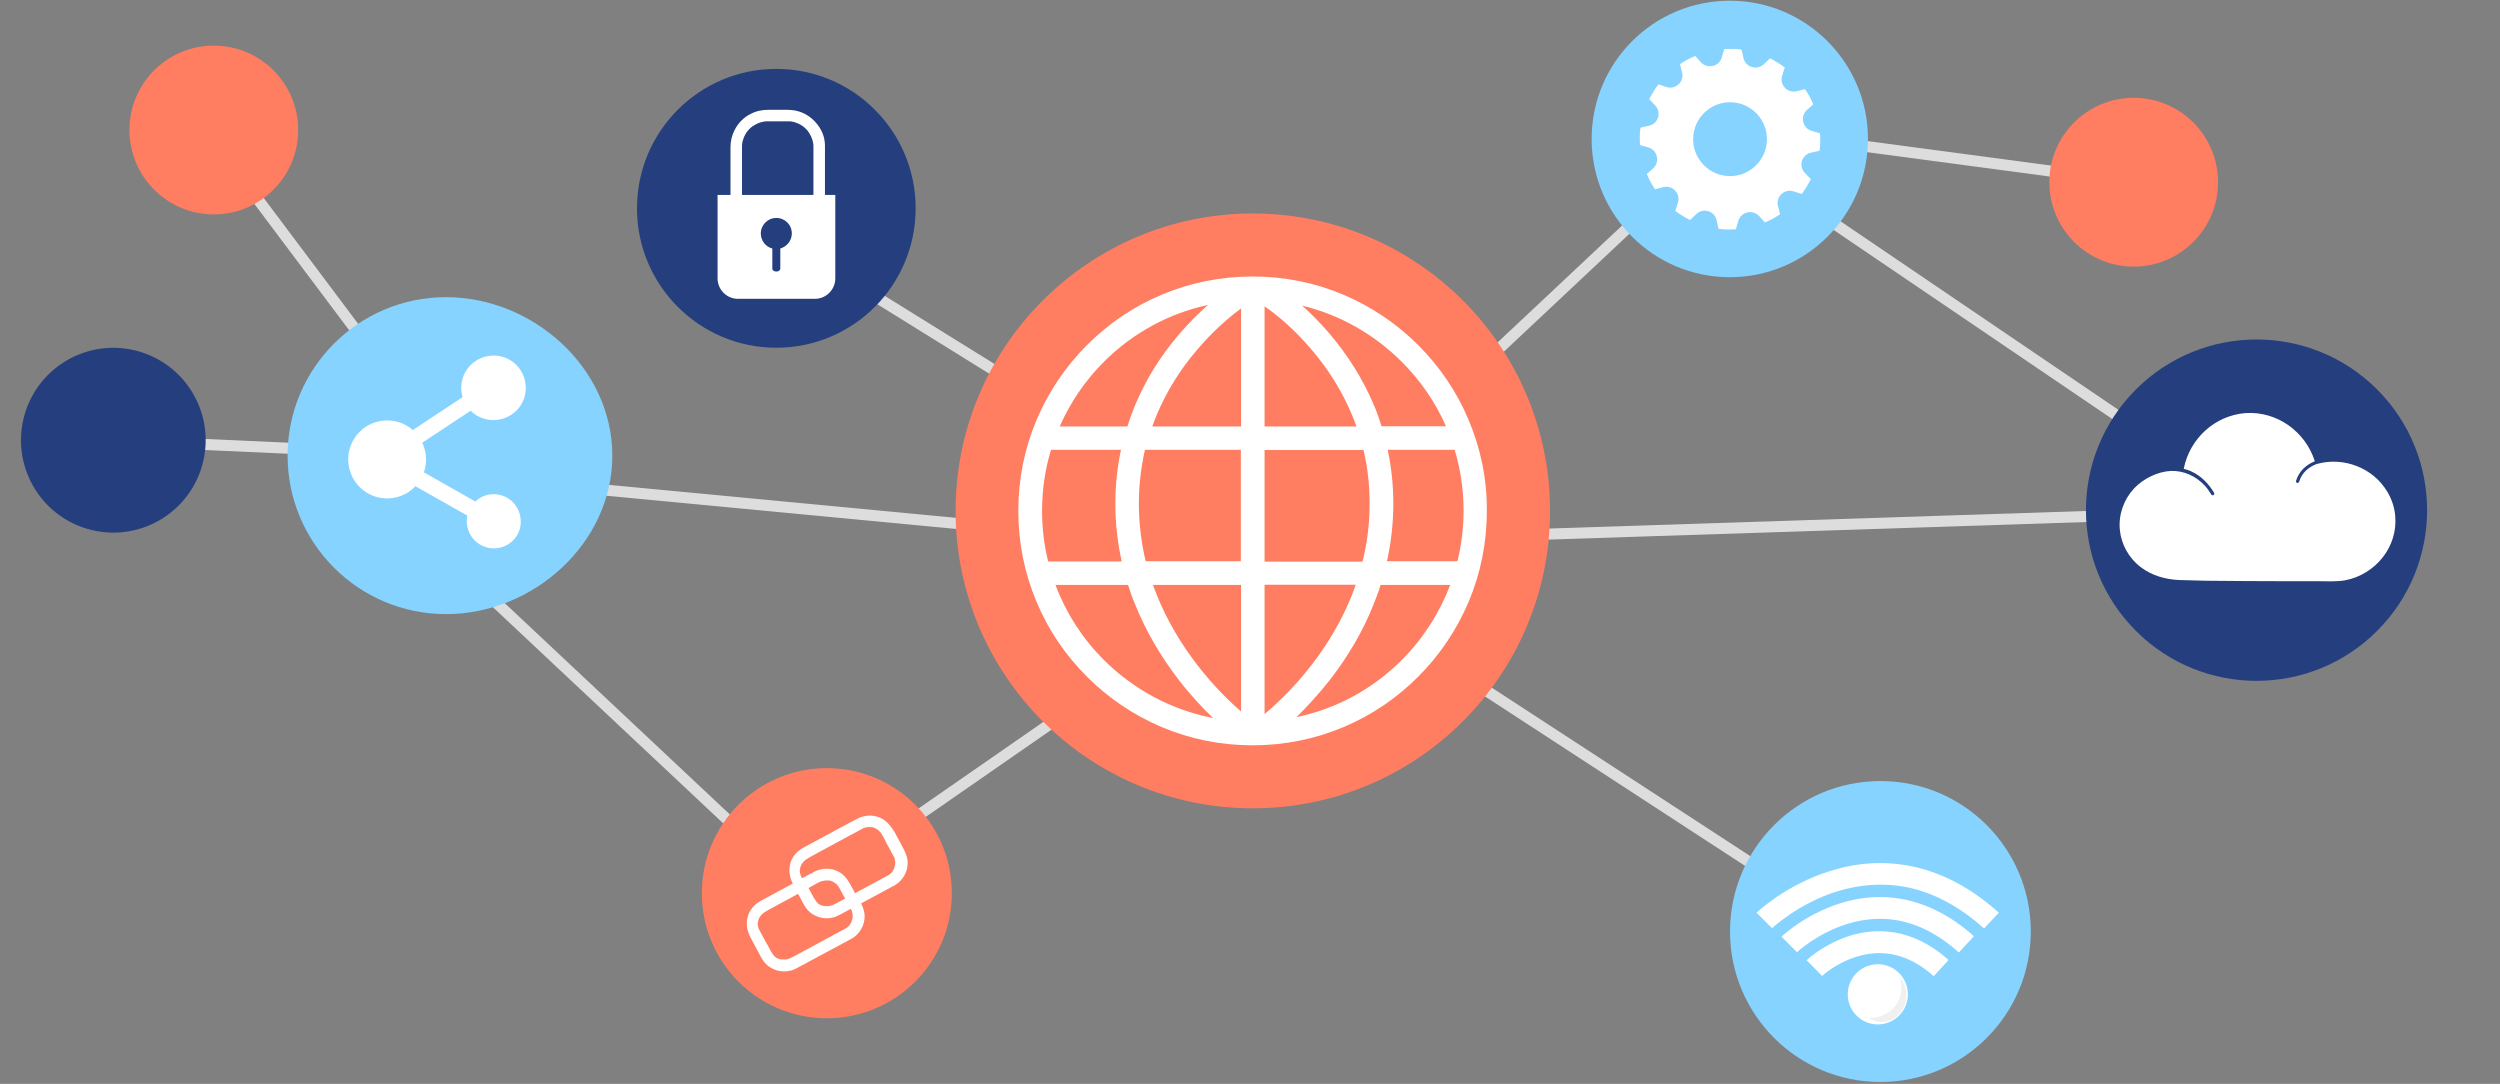
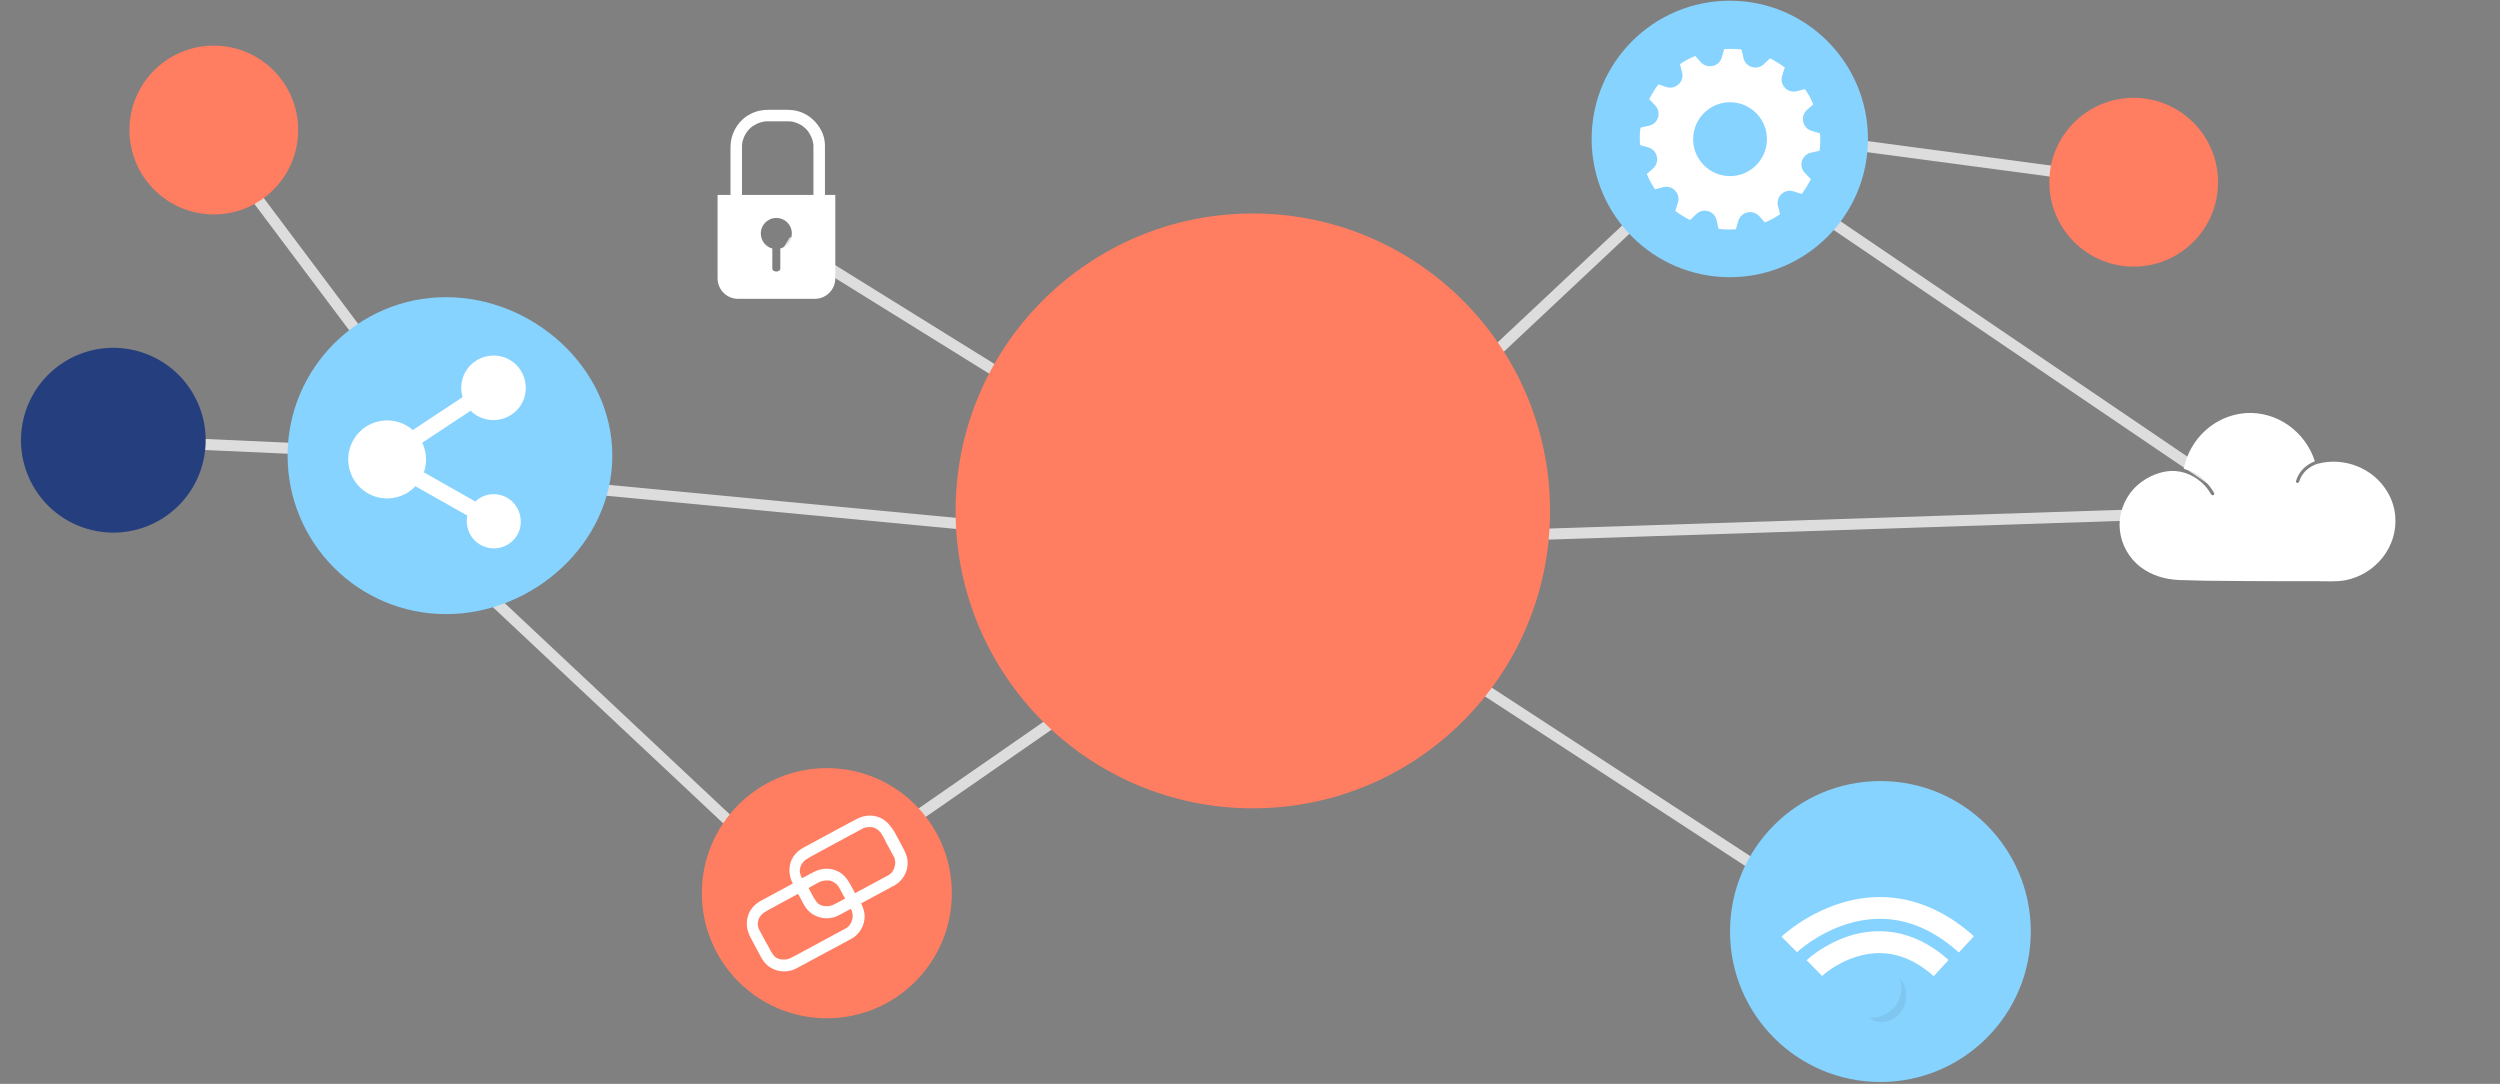
<svg xmlns="http://www.w3.org/2000/svg" width="775" height="336" viewBox="0 0 775 336" fill="none">
  <rect x="0" y="0" width="775" height="336" fill="#808080" stroke="none" />
  <path d="M35.229 134.783L35.073 138.205L139.346 142.947L139.502 139.525L35.229 134.783Z" fill="#DDDDDD" />
  <path d="M65.128 39.217L62.391 41.274L138.135 142.225L140.872 140.169L65.128 39.217Z" fill="#DDDDDD" />
  <path d="M445.625 210.492L446.062 202.62L449.485 202.475L450.359 207.868L451.962 207.066L450.724 213.772L447.227 214.428L445.625 210.492Z" fill="#EAC5B0" />
  <path d="M536.528 38.092L536.076 41.487L661.266 58.182L661.719 54.787L536.528 38.092Z" fill="#DDDDDD" />
  <path d="M119.567 152.339L117.225 154.837L248.593 278.142L250.935 275.644L119.567 152.339Z" fill="#DDDDDD" />
  <path d="M538.337 46.735L536.416 49.57L698.531 159.558L700.452 156.723L538.337 46.735Z" fill="#DDDDDD" />
  <path d="M399.788 170.829L248.807 275.549L250.757 278.365L401.739 173.645L399.788 170.829Z" fill="#DDDDDD" />
  <path d="M244.889 73.48L243.085 76.391L399.811 173.665L401.615 170.754L244.889 73.48Z" fill="#DDDDDD" />
  <path d="M109.443 142.787L109.119 146.198L400.612 173.877L400.935 170.467L109.443 142.787Z" fill="#DDDDDD" />
  <path d="M536.213 38.578L395.249 170.946L397.592 173.444L538.556 41.075L536.213 38.578Z" fill="#DDDDDD" />
  <path d="M397.291 170.717L395.423 173.588L581.957 295.135L583.825 292.265L397.291 170.717Z" fill="#DDDDDD" />
  <path d="M706.2 156.461L400.724 166.436L400.835 169.86L706.312 159.885L706.2 156.461Z" fill="#DDDDDD" />
  <path d="M388.374 250.579C439.262 250.579 480.514 209.3 480.514 158.379C480.514 107.459 439.262 66.18 388.374 66.18C337.486 66.18 296.233 107.459 296.233 158.379C296.233 209.3 337.486 250.579 388.374 250.579Z" fill="#FF7D61" />
-   <path d="M240.658 107.797C264.513 107.797 283.851 88.446 283.851 64.576C283.851 40.706 264.513 21.355 240.658 21.355C216.803 21.355 197.465 40.706 197.465 64.576C197.465 88.446 216.803 107.797 240.658 107.797Z" fill="#253E7D" />
  <path d="M89.154 141.251C89.154 114.138 111.151 92.127 138.247 92.127C165.343 92.127 189.817 114.138 189.817 141.251C189.817 168.364 165.343 190.376 138.247 190.376C111.151 190.376 89.154 168.364 89.154 141.251Z" fill="#87D3FF" />
  <path d="M256.318 315.665C277.719 315.665 295.068 298.305 295.068 276.89C295.068 255.475 277.719 238.115 256.318 238.115C234.917 238.115 217.568 255.475 217.568 276.89C217.568 298.305 234.917 315.665 256.318 315.665Z" fill="#FF7D61" />
  <path d="M536.236 85.931C559.89 85.931 579.065 66.744 579.065 43.075C579.065 19.406 559.89 0.219 536.236 0.219C512.582 0.219 493.407 19.406 493.407 43.075C493.407 66.744 512.582 85.931 536.236 85.931Z" fill="#87D3FF" />
  <path d="M582.925 335.417C608.671 335.417 629.542 314.533 629.542 288.771C629.542 263.008 608.671 242.124 582.925 242.124C557.18 242.124 536.309 263.008 536.309 288.771C536.309 314.533 557.18 335.417 582.925 335.417Z" fill="#87D3FF" />
-   <path d="M736.915 195.569C757.566 174.905 757.566 141.401 736.915 120.737C716.264 100.073 682.782 100.073 662.131 120.737C641.48 141.401 641.48 174.905 662.131 195.569C682.782 216.233 716.264 216.233 736.915 195.569Z" fill="#253E7D" />
  <path d="M661.445 82.652C675.887 82.652 687.594 70.937 687.594 56.486C687.594 42.035 675.887 30.32 661.445 30.32C647.003 30.32 635.296 42.035 635.296 56.486C635.296 70.937 647.003 82.652 661.445 82.652Z" fill="#FF7D61" />
  <path d="M66.283 66.471C80.724 66.471 92.432 54.756 92.432 40.305C92.432 25.854 80.724 14.14 66.283 14.14C51.841 14.14 40.134 25.854 40.134 40.305C40.134 54.756 51.841 66.471 66.283 66.471Z" fill="#FF7D61" />
  <path d="M62.987 143.048C66.62 127.653 57.093 112.225 41.707 108.59C26.321 104.954 10.903 114.488 7.271 129.884C3.638 145.279 13.165 160.707 28.551 164.342C43.936 167.977 59.354 158.444 62.987 143.048Z" fill="#253E7D" />
-   <path d="M455.24 130.1C451.598 121.426 446.354 113.701 439.652 106.995C432.951 100.29 425.231 95.115 416.563 91.398C407.604 87.608 398.135 85.713 388.301 85.713C378.468 85.713 368.999 87.608 360.04 91.398C351.372 95.042 343.652 100.29 336.95 106.995C330.249 113.701 325.078 121.426 321.363 130.1C317.575 139.065 315.682 148.54 315.682 158.379C315.682 168.219 317.575 177.694 321.363 186.659C325.005 195.332 330.249 203.058 336.95 209.763C343.652 216.469 351.372 221.643 360.04 225.361C368.999 229.151 378.468 231.046 388.301 231.046C398.135 231.046 407.604 229.151 416.563 225.361C425.231 221.716 432.951 216.469 439.652 209.763C446.354 203.058 451.525 195.332 455.24 186.659C459.028 177.694 460.921 168.219 460.921 158.379C460.994 148.54 459.028 139.065 455.24 130.1ZM353.048 156.12C353.048 150.435 353.703 144.895 354.942 139.429H384.66V173.977H355.16C353.776 168.146 353.048 162.169 353.048 156.12ZM406.584 108.38C411.828 114.502 415.98 121.208 418.966 128.278C419.549 129.59 420.059 130.901 420.496 132.213H392.016V94.969C395.44 97.302 401.048 101.82 406.584 108.38ZM384.732 95.625V132.213H357.2C357.637 130.974 358.146 129.662 358.656 128.423C361.643 121.426 365.722 114.721 370.966 108.599C376.065 102.549 381.236 98.176 384.732 95.625ZM384.732 181.338V220.55C381.236 217.562 376.21 212.678 371.257 206.265C366.013 199.486 361.788 192.271 358.729 184.764C358.292 183.597 357.855 182.431 357.418 181.338H384.732ZM392.016 221.352V181.265H420.278C419.913 182.358 419.476 183.452 419.039 184.618C416.053 192.052 411.901 199.268 406.657 206.046C401.121 213.262 395.512 218.436 392.016 221.352ZM392.016 174.049V139.502H422.681C423.992 144.895 424.575 150.435 424.575 156.193C424.575 162.242 423.847 168.219 422.39 174.122H392.016V174.049ZM430.184 139.429H450.942C452.763 145.478 453.71 151.82 453.71 158.306C453.71 163.627 453.055 168.875 451.816 173.977H429.965C431.276 168.073 431.932 162.096 431.932 156.047C431.932 150.435 431.349 144.895 430.184 139.429ZM434.554 112.17C440.381 118.001 445.043 124.779 448.247 132.141H428.29C427.561 129.808 426.76 127.549 425.813 125.362C422.535 117.636 417.947 110.275 412.265 103.57C409.279 100.071 406.365 97.156 403.67 94.751C415.179 97.52 425.886 103.497 434.554 112.17ZM342.195 112.17C351.154 103.205 362.371 97.156 374.462 94.532C371.694 97.01 368.635 99.998 365.503 103.642C359.749 110.348 355.233 117.636 351.955 125.435C351.008 127.695 350.207 129.954 349.479 132.213H328.501C331.779 124.779 336.368 118.001 342.195 112.17ZM325.806 139.429H347.512C346.347 144.823 345.764 150.435 345.764 156.12C345.764 162.169 346.419 168.146 347.731 174.049H324.932C323.694 169.02 323.038 163.773 323.038 158.379C323.038 151.892 323.985 145.478 325.806 139.429ZM342.195 204.588C335.494 197.883 330.468 190.011 327.19 181.338H349.697C350.353 183.452 351.081 185.492 351.955 187.533C355.233 195.623 359.749 203.422 365.43 210.783C369.145 215.594 372.86 219.53 376.065 222.591C363.318 220.113 351.591 213.918 342.195 204.588ZM434.554 204.588C425.449 213.699 414.232 219.748 401.922 222.299C405.054 219.238 408.623 215.375 412.265 210.783C417.947 203.422 422.535 195.623 425.74 187.533C426.542 185.492 427.343 183.452 427.998 181.338H449.559C446.281 189.938 441.255 197.883 434.554 204.588Z" fill="white" />
  <path d="M740.038 152.403C735.667 145.041 726.563 141.543 718.332 143.802C718.332 143.802 718.332 143.802 718.259 143.802C715.71 144.75 713.597 146.499 712.723 149.341C712.505 149.997 711.558 149.706 711.776 149.05C712.723 145.989 714.981 144.021 717.603 143C714.69 133.817 705.876 127.403 696.116 128.059C686.574 128.788 678.781 136.003 676.96 145.333C677.761 145.551 678.562 145.77 679.29 146.134C682.35 147.519 684.68 149.924 686.356 152.767C686.72 153.35 685.846 153.86 685.482 153.277C684.899 152.33 684.316 151.455 683.588 150.653C680.893 147.665 677.032 145.843 672.954 145.989C668.802 146.207 664.431 148.394 661.591 151.382C658.386 154.808 656.711 159.472 657.148 164.21C657.585 168.802 659.988 173.102 663.703 175.872C667.126 178.423 671.133 179.589 675.43 179.807C678.198 179.88 681.039 179.953 683.806 180.026C691.819 180.099 699.831 180.172 707.77 180.172C711.267 180.172 714.763 180.172 718.332 180.172C721.245 180.172 724.232 180.39 727.072 179.88C736.396 178.058 743.388 169.531 742.514 159.91C742.296 157.286 741.422 154.662 740.038 152.403Z" fill="white" />
  <path d="M156.165 153.787C153.033 152.548 149.61 153.277 147.352 155.464L131.4 146.426C132.493 143.292 132.202 140.012 130.891 137.242L145.895 127.33C146.842 128.278 147.935 129.007 149.246 129.517C154.345 131.557 160.244 129.079 162.284 123.977C164.323 118.875 161.847 112.972 156.748 110.931C151.649 108.89 145.75 111.368 143.71 116.47C142.836 118.657 142.763 120.989 143.419 123.103L127.977 133.307C126.957 132.432 125.792 131.703 124.554 131.193C118.362 128.715 111.297 131.703 108.821 137.898C106.344 144.094 109.33 151.164 115.522 153.642C120.256 155.537 125.501 154.225 128.778 150.726L144.876 159.837C144.074 163.773 146.114 167.854 149.974 169.385C154.272 171.134 159.152 169.02 160.9 164.72C162.502 160.42 160.463 155.537 156.165 153.787Z" fill="white" />
-   <path d="M591.199 310.389C592.382 305.374 589.279 300.35 584.268 299.165C579.257 297.981 574.235 301.087 573.052 306.101C571.868 311.115 574.972 316.14 579.983 317.324C584.994 318.508 590.015 315.403 591.199 310.389Z" fill="white" />
  <path opacity="0.06" d="M588.971 303.202C589.335 304.368 589.481 305.68 589.408 306.919C589.262 308.887 588.534 310.782 587.223 312.239C585.839 313.77 584.091 314.79 582.27 315.228C581.323 315.446 580.376 315.519 579.429 315.519H579.356C579.793 315.884 580.303 316.175 580.886 316.394C584.528 317.852 588.825 315.738 590.428 311.656C591.52 308.522 590.865 305.242 588.971 303.202Z" fill="black" />
  <path d="M599.46 302.619C592.031 295.986 584.018 293.945 575.569 296.569C569.087 298.537 564.862 302.546 564.862 302.546L560.055 297.662C560.273 297.444 565.518 292.561 573.457 290.082C580.959 287.75 592.395 287.167 604.049 297.59L599.46 302.619Z" fill="white" />
  <path d="M607.254 295.257C601.281 289.864 594.944 286.584 588.461 285.345C583.29 284.397 577.973 284.762 572.583 286.438C563.259 289.354 557.141 295.111 557.068 295.184L552.261 290.374C552.552 290.082 559.617 283.45 570.47 280.024C576.953 277.983 583.436 277.546 589.7 278.712C597.493 280.17 604.996 284.033 611.915 290.228L607.254 295.257Z" fill="white" />
-   <path d="M615.048 287.823C607.327 280.899 599.096 276.526 590.574 274.922C583.8 273.683 576.88 274.121 569.815 276.234C557.578 279.951 549.42 287.677 549.347 287.75L544.54 282.94C544.904 282.575 553.791 274.193 567.484 269.966C575.642 267.415 583.727 266.905 591.666 268.363C601.5 270.185 610.896 275.068 619.636 282.94L615.048 287.823Z" fill="white" />
  <path d="M273.799 254.004C271.396 252.474 268.337 252.474 265.787 253.786C265.205 254.077 264.695 254.369 264.112 254.66C261.198 256.191 258.285 257.794 255.444 259.325C253.259 260.491 251.074 261.657 248.962 262.823C246.995 263.917 245.465 265.666 244.955 267.852C244.446 269.966 244.81 272.007 245.757 273.902C244.591 274.558 243.426 275.141 242.26 275.797C240.075 276.963 237.89 278.129 235.778 279.295C233.811 280.389 232.282 282.138 231.772 284.324C231.189 286.511 231.626 288.625 232.646 290.593C233.374 291.977 234.175 293.435 234.904 294.82C235.559 296.059 236.215 297.444 237.162 298.537C239.056 300.651 242.115 301.598 244.883 300.942C245.975 300.724 246.849 300.213 247.796 299.703C252.968 296.934 258.212 294.091 263.384 291.321C263.529 291.249 263.675 291.176 263.821 291.103C266.37 289.718 268.045 287.021 268.045 284.033C268.045 282.575 267.535 281.336 266.953 280.024C267.171 279.878 267.39 279.806 267.681 279.66C270.667 278.056 273.654 276.453 276.713 274.777C276.859 274.704 277.004 274.631 277.15 274.558C279.699 273.173 281.375 270.476 281.375 267.488C281.375 265.666 280.646 264.135 279.772 262.532C278.971 261.001 278.17 259.544 277.369 258.013C276.349 256.482 275.402 255.025 273.799 254.004ZM267.972 256.701C267.972 256.701 267.9 256.701 267.972 256.701V256.701ZM254.789 273.173C254.861 273.173 254.861 273.173 254.789 273.173C255.007 273.1 255.226 273.027 255.444 273.027C255.517 273.027 255.663 273.027 255.736 272.954H255.808H255.881C256.173 272.954 256.391 272.954 256.682 272.954H256.974C257.047 272.954 257.119 272.954 257.119 272.954C257.484 273.027 257.775 273.1 258.066 273.246C258.066 273.246 258.139 273.246 258.139 273.319C258.285 273.392 258.431 273.465 258.576 273.537C258.649 273.61 259.159 273.975 259.013 273.829C259.232 273.975 259.377 274.193 259.523 274.339C259.596 274.412 259.669 274.485 259.742 274.558C259.742 274.558 259.887 274.777 259.96 274.849C260.543 275.797 261.053 276.89 261.635 277.911C261.781 278.129 261.854 278.348 262 278.567C261.927 278.639 261.781 278.712 261.708 278.712C261.635 278.712 261.563 278.785 261.563 278.785C260.616 279.295 259.742 279.806 258.795 280.243C258.649 280.316 258.503 280.389 258.358 280.462C258.212 280.534 257.994 280.607 257.848 280.68C257.921 280.607 257.411 280.826 257.265 280.826C257.119 280.899 256.974 280.899 256.828 280.899H256.755C256.391 280.899 256.1 280.899 255.736 280.899C255.736 280.899 255.663 280.899 255.59 280.899C255.444 280.899 255.371 280.826 255.226 280.826C255.007 280.753 254.716 280.68 254.497 280.607H254.424C254.424 280.607 254.352 280.607 254.352 280.534C254.279 280.462 254.133 280.462 254.06 280.389C253.915 280.316 253.769 280.243 253.696 280.17C253.623 280.097 253.55 280.097 253.55 280.024C253.332 279.806 253.113 279.587 252.968 279.368C252.968 279.295 252.895 279.295 252.895 279.223C252.895 279.223 252.749 279.004 252.676 278.931C252.603 278.785 252.531 278.639 252.385 278.494C251.802 277.4 251.22 276.38 250.637 275.287C251.584 274.777 252.458 274.266 253.405 273.756C253.696 273.61 253.915 273.465 254.206 273.319C254.279 273.319 254.279 273.246 254.352 273.246C254.424 273.319 254.643 273.246 254.789 273.173ZM254.716 273.246C254.716 273.246 254.643 273.246 254.716 273.246V273.246ZM263.748 281.773C263.821 281.846 263.821 281.919 263.893 281.992C263.966 282.138 264.039 282.284 264.112 282.429C264.112 282.429 264.112 282.429 264.112 282.502C264.185 282.867 264.258 283.158 264.33 283.523C264.33 283.523 264.33 283.596 264.33 283.669C264.33 283.814 264.33 283.887 264.33 284.033C264.33 284.252 264.33 284.47 264.258 284.689L264.185 284.98C264.185 285.053 264.112 285.199 264.112 285.272C264.039 285.418 264.039 285.564 263.966 285.709C263.966 285.782 263.893 285.855 263.893 285.855C263.893 285.855 263.893 285.855 263.893 285.928C263.748 286.147 263.602 286.438 263.456 286.657C263.456 286.73 263.384 286.73 263.384 286.803L263.165 287.021C262.947 287.24 262.801 287.386 262.582 287.531L262.51 287.604C262.51 287.604 262.437 287.604 262.437 287.677C262.291 287.75 262.145 287.823 262 287.896C257.411 290.374 252.822 292.852 248.233 295.33C247.286 295.84 246.412 296.351 245.465 296.788C245.32 296.861 245.174 296.934 245.028 297.006C244.883 297.079 244.664 297.152 244.518 297.225C244.591 297.152 244.081 297.371 243.936 297.371C243.79 297.444 243.644 297.444 243.499 297.444H243.426C243.062 297.444 242.77 297.444 242.406 297.444C242.406 297.444 242.333 297.444 242.26 297.444C242.115 297.444 242.042 297.371 241.896 297.371C241.678 297.298 241.386 297.225 241.168 297.152H241.095C241.095 297.152 241.022 297.152 241.022 297.079C240.949 297.006 240.804 297.006 240.731 296.934C240.585 296.861 240.439 296.788 240.367 296.715C240.294 296.642 240.221 296.642 240.221 296.569C240.002 296.35 239.784 296.132 239.638 295.913C239.638 295.84 239.565 295.84 239.565 295.767C239.565 295.767 239.42 295.549 239.347 295.476C239.274 295.33 239.201 295.184 239.056 295.039C238.4 293.8 237.744 292.56 237.016 291.321C236.506 290.301 235.924 289.354 235.414 288.333C235.341 288.26 235.341 288.114 235.268 288.042C235.268 288.042 235.268 287.969 235.195 287.969V287.896C235.122 287.604 235.049 287.386 234.977 287.094C234.977 287.021 234.904 286.73 234.904 286.803C234.904 286.73 234.904 286.657 234.904 286.584C234.904 286.438 234.904 286.292 234.904 286.219C234.904 286.147 234.977 285.782 234.977 285.782C235.049 285.564 235.049 285.345 235.122 285.126C235.195 284.98 235.195 284.908 235.268 284.762C235.268 284.762 235.341 284.689 235.341 284.616C235.414 284.397 235.559 284.179 235.705 284.033C235.778 283.96 235.851 283.814 235.924 283.741C235.924 283.741 236.142 283.523 236.215 283.45C236.433 283.231 236.579 283.085 236.798 282.94L236.87 282.867C237.016 282.794 237.162 282.721 237.307 282.648L237.38 282.575C237.599 282.429 237.89 282.284 238.109 282.138C239.201 281.555 240.221 280.972 241.314 280.389C243.353 279.295 245.32 278.202 247.359 277.109C247.359 277.109 247.359 277.182 247.432 277.182L247.578 277.4C247.723 277.692 247.942 278.056 248.088 278.348C248.743 279.587 249.399 280.972 250.346 282.065C252.239 284.179 255.299 285.126 258.066 284.47C259.159 284.252 260.033 283.741 260.98 283.231C261.781 282.794 262.582 282.357 263.384 281.919C263.529 281.919 263.602 281.846 263.748 281.773ZM274.892 261.511C275.548 262.75 276.276 264.062 276.932 265.301C277.004 265.374 277.004 265.447 277.077 265.52C277.15 265.666 277.223 265.812 277.296 265.957C277.296 265.957 277.296 265.957 277.296 266.03C277.369 266.395 277.441 266.686 277.514 267.051C277.514 267.051 277.514 267.124 277.514 267.196C277.514 267.342 277.514 267.415 277.514 267.561C277.514 267.78 277.514 267.998 277.441 268.217L277.369 268.508C277.369 268.581 277.296 268.727 277.296 268.8C277.223 268.946 277.223 269.091 277.15 269.237C277.15 269.31 277.077 269.383 277.077 269.383C277.077 269.383 277.077 269.383 277.077 269.456C276.932 269.675 276.786 269.966 276.64 270.185C276.64 270.258 276.567 270.258 276.567 270.331L276.349 270.549C276.13 270.768 275.985 270.914 275.766 271.059L275.693 271.132C275.693 271.132 275.62 271.132 275.62 271.205C275.475 271.278 275.329 271.351 275.183 271.424C272.051 273.1 268.919 274.849 265.714 276.526C265.496 276.672 265.277 276.744 265.059 276.89C264.622 276.088 264.258 275.36 263.821 274.558C262.947 272.954 262 271.497 260.397 270.476C257.994 268.946 254.934 268.946 252.385 270.258C251.802 270.549 251.292 270.841 250.71 271.132C250.054 271.497 249.399 271.861 248.67 272.226C248.597 272.08 248.525 272.007 248.452 271.861C248.379 271.788 248.379 271.642 248.306 271.57C248.306 271.57 248.306 271.497 248.233 271.497V271.424C248.16 271.132 248.088 270.914 248.015 270.622C248.015 270.549 247.942 270.258 247.942 270.331C247.942 270.258 247.942 270.185 247.942 270.112C247.942 269.966 247.942 269.82 247.942 269.747C247.942 269.675 248.015 269.31 248.015 269.31C248.088 269.091 248.088 268.873 248.16 268.654C248.233 268.508 248.233 268.436 248.306 268.29C248.306 268.29 248.379 268.217 248.379 268.144C248.452 267.925 248.597 267.707 248.743 267.561C248.816 267.488 248.889 267.342 248.962 267.269C248.962 267.269 249.18 267.051 249.253 266.978C249.471 266.759 249.617 266.613 249.836 266.468L249.908 266.395C250.054 266.322 250.2 266.249 250.346 266.176L250.418 266.103C250.637 265.957 250.928 265.812 251.147 265.666C252.239 265.083 253.259 264.5 254.352 263.917C257.265 262.313 260.179 260.783 263.092 259.179C264.185 258.596 265.277 258.013 266.37 257.43C266.661 257.284 266.88 257.138 267.171 256.993C267.244 256.993 267.244 256.92 267.317 256.92C267.535 256.847 267.681 256.701 267.9 256.628C267.9 256.628 267.9 256.628 267.972 256.628C268.191 256.555 268.409 256.482 268.628 256.482C268.701 256.482 268.846 256.482 268.919 256.409H268.992H269.065C269.356 256.409 269.575 256.409 269.866 256.409H270.158C270.23 256.409 270.303 256.409 270.303 256.409C270.667 256.482 270.959 256.555 271.25 256.701C271.25 256.701 271.323 256.701 271.323 256.774C271.469 256.847 271.614 256.92 271.76 256.993C271.833 257.065 272.343 257.43 272.197 257.284C272.416 257.43 272.561 257.649 272.707 257.794C272.78 257.867 272.853 257.94 272.925 258.013C272.925 258.013 273.071 258.232 273.144 258.305C273.872 259.398 274.382 260.491 274.892 261.511Z" fill="white" />
  <path d="M253.477 38.702C252.02 36.734 249.981 35.276 247.65 34.547C246.048 34.037 244.445 34.037 242.916 34.037H238.4C236.287 34.037 234.466 34.402 232.791 35.276C230.606 36.297 228.785 38.192 227.692 40.378C226.891 41.982 226.454 43.731 226.454 45.626V69.386H230.023V45.553C230.023 44.606 230.096 43.95 230.46 43.002C230.679 42.273 231.261 41.18 231.771 40.597C232.427 39.795 233.082 39.212 234.029 38.702C234.903 38.192 235.705 37.9 236.87 37.681C236.943 37.681 237.089 37.682 237.453 37.609C237.598 37.609 237.817 37.609 237.963 37.609H244.227C245.174 37.609 245.829 37.681 246.776 38.046C247.504 38.265 248.597 38.848 249.18 39.358C249.981 40.014 250.564 40.67 251.073 41.617C251.583 42.492 251.875 43.294 252.093 44.46C252.093 44.533 252.093 44.678 252.166 45.043C252.166 45.189 252.166 45.407 252.166 45.553V69.386H255.735V45.553C255.808 43.002 255.007 40.67 253.477 38.702Z" fill="white" />
  <path d="M222.448 60.422V86.296C222.448 89.794 225.289 92.637 228.785 92.637H252.603C256.1 92.637 258.94 89.794 258.94 86.296V60.422H222.448ZM241.896 77.04V83.308C241.896 83.745 241.386 84.182 240.658 84.182C240.002 84.182 239.42 83.818 239.42 83.308V77.04C237.38 76.529 235.851 74.634 235.851 72.375C235.851 69.751 237.963 67.564 240.658 67.564C243.353 67.564 245.465 69.678 245.465 72.375C245.465 74.561 243.936 76.456 241.896 77.04Z" fill="white" />
  <path d="M540.461 17.93L539.878 15.379C539.004 15.233 538.057 15.16 537.183 15.16C536.309 15.16 535.362 15.16 534.488 15.233L533.759 17.784C532.958 20.626 529.316 21.501 527.277 19.314L525.529 17.347C523.853 18.003 522.251 18.877 520.794 19.898L521.45 22.448C522.178 25.364 519.41 27.915 516.57 26.967L514.093 26.166C513 27.623 512.054 29.154 511.252 30.757L513.073 32.652C515.186 34.766 514.093 38.41 511.107 38.993L508.557 39.577C508.412 40.451 508.339 41.399 508.339 42.273C508.339 43.148 508.339 44.095 508.412 44.97L510.961 45.699C513.802 46.501 514.676 50.145 512.491 52.186L510.524 53.935C511.18 55.611 512.054 57.215 513.073 58.672L515.623 58.016C518.536 57.288 521.086 60.057 520.139 62.9L519.337 65.378C520.794 66.471 522.324 67.419 523.926 68.22L525.82 66.398C527.932 64.285 531.574 65.378 532.157 68.366L532.74 70.917C533.614 71.063 534.561 71.136 535.435 71.136C536.309 71.136 537.256 71.136 538.13 71.063L538.858 68.512C539.659 65.669 543.301 64.795 545.341 66.981L547.089 68.949C548.764 68.293 550.367 67.419 551.823 66.398L551.168 63.847C550.439 60.932 553.207 58.381 556.048 59.328L558.524 60.13C559.617 58.672 560.564 57.142 561.365 55.538L559.544 53.643C557.432 51.53 558.524 47.885 561.511 47.302L564.06 46.719C564.206 45.845 564.279 44.897 564.279 44.023C564.279 43.148 564.279 42.2 564.206 41.326L561.657 40.597C558.816 39.795 557.942 36.151 560.127 34.11L562.094 32.361C561.438 30.684 560.564 29.081 559.544 27.623L556.995 28.279C554.081 29.008 551.532 26.239 552.479 23.396L553.28 20.918C551.823 19.825 550.294 18.877 548.691 18.075L546.798 19.898C544.685 21.938 541.043 20.845 540.461 17.93ZM547.744 43.512C547.526 49.853 542.209 54.809 535.945 54.591C529.608 54.372 524.655 49.052 524.873 42.783C525.092 36.443 530.409 31.486 536.673 31.705C542.937 31.851 547.963 37.171 547.744 43.512Z" fill="white" />
</svg>